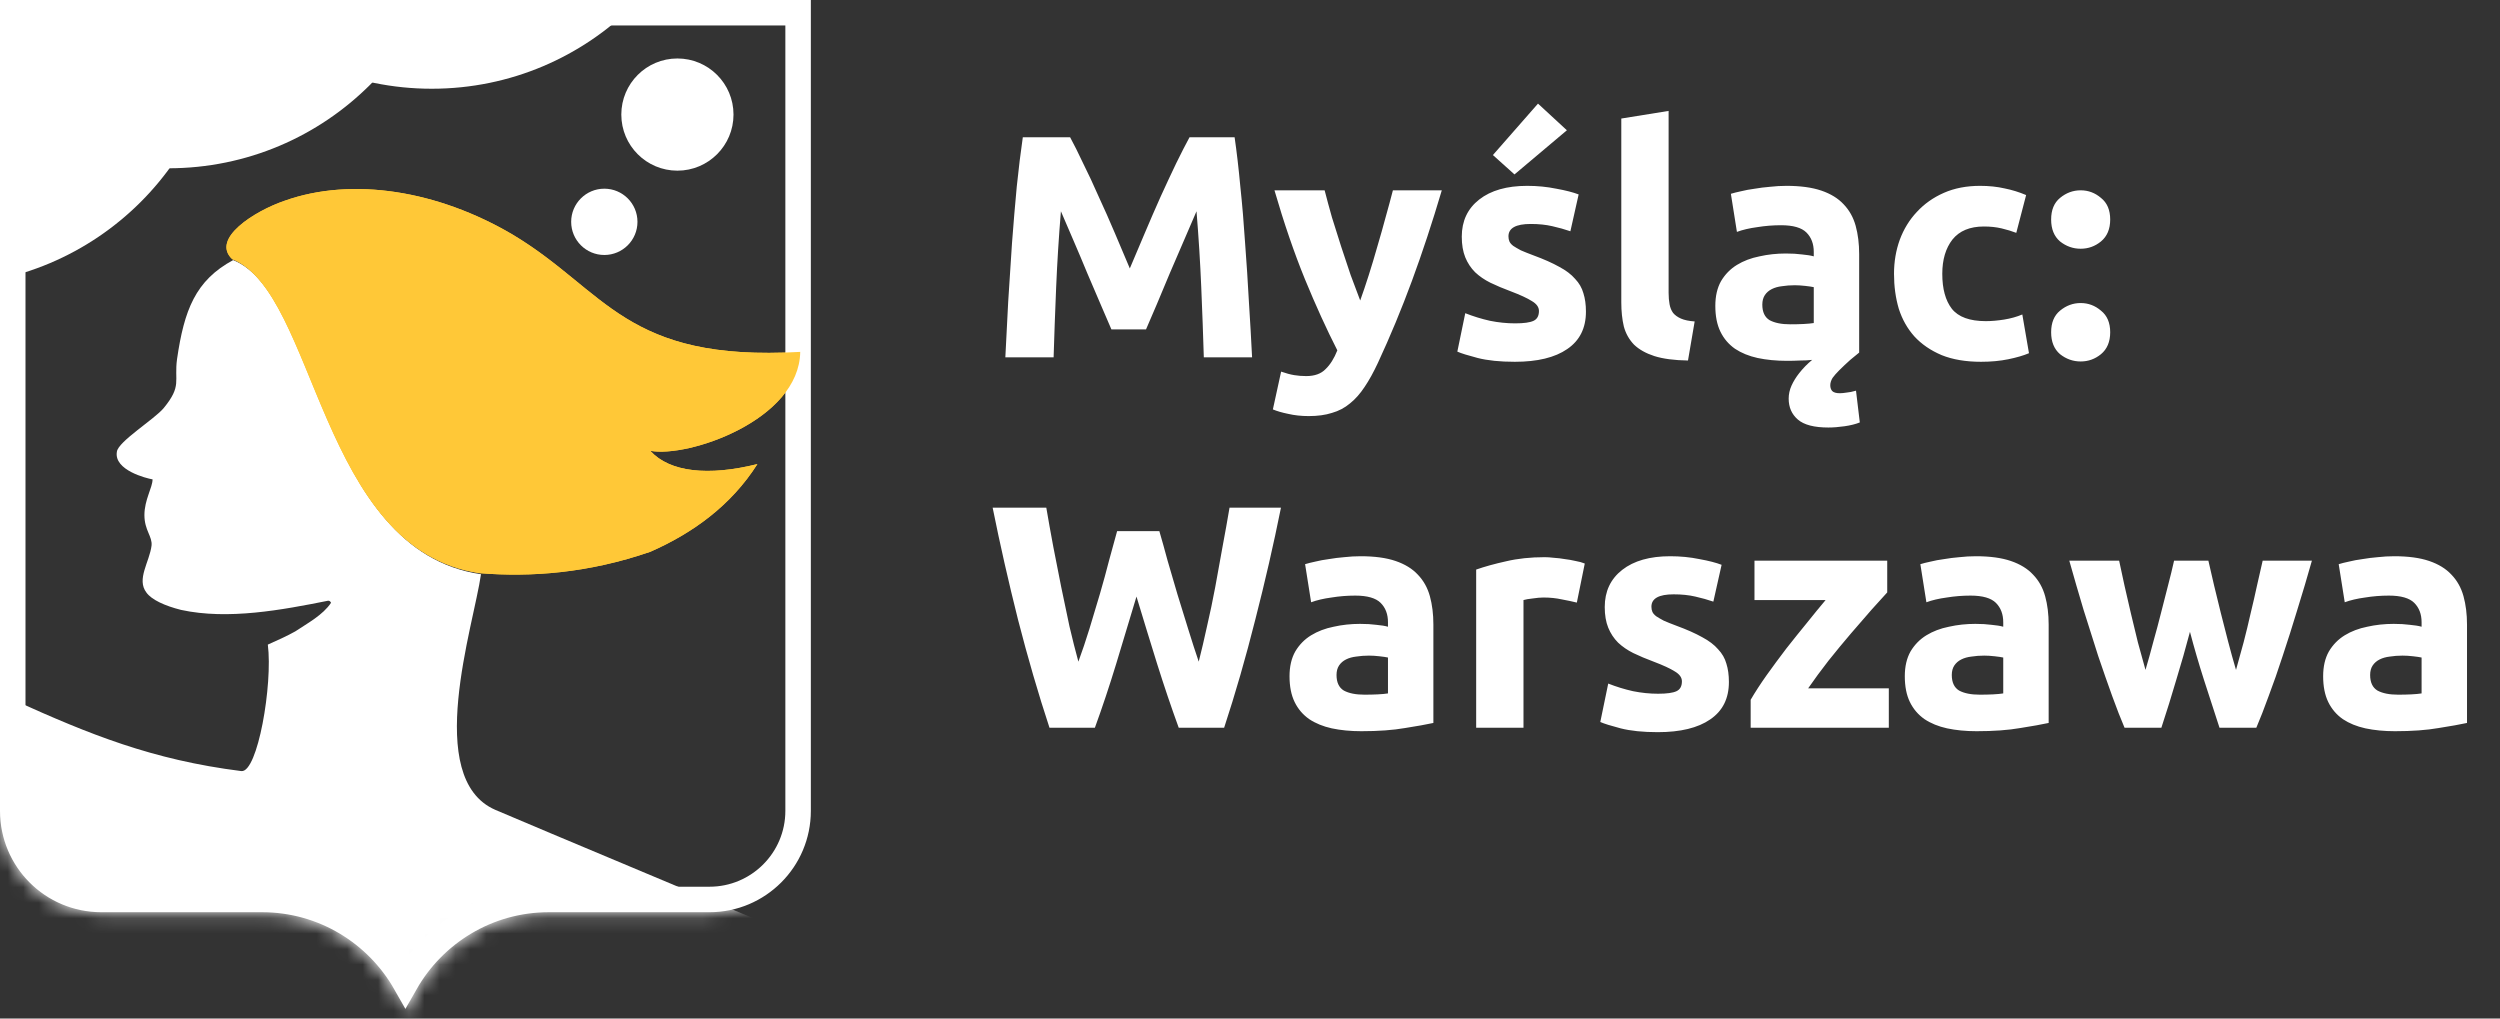
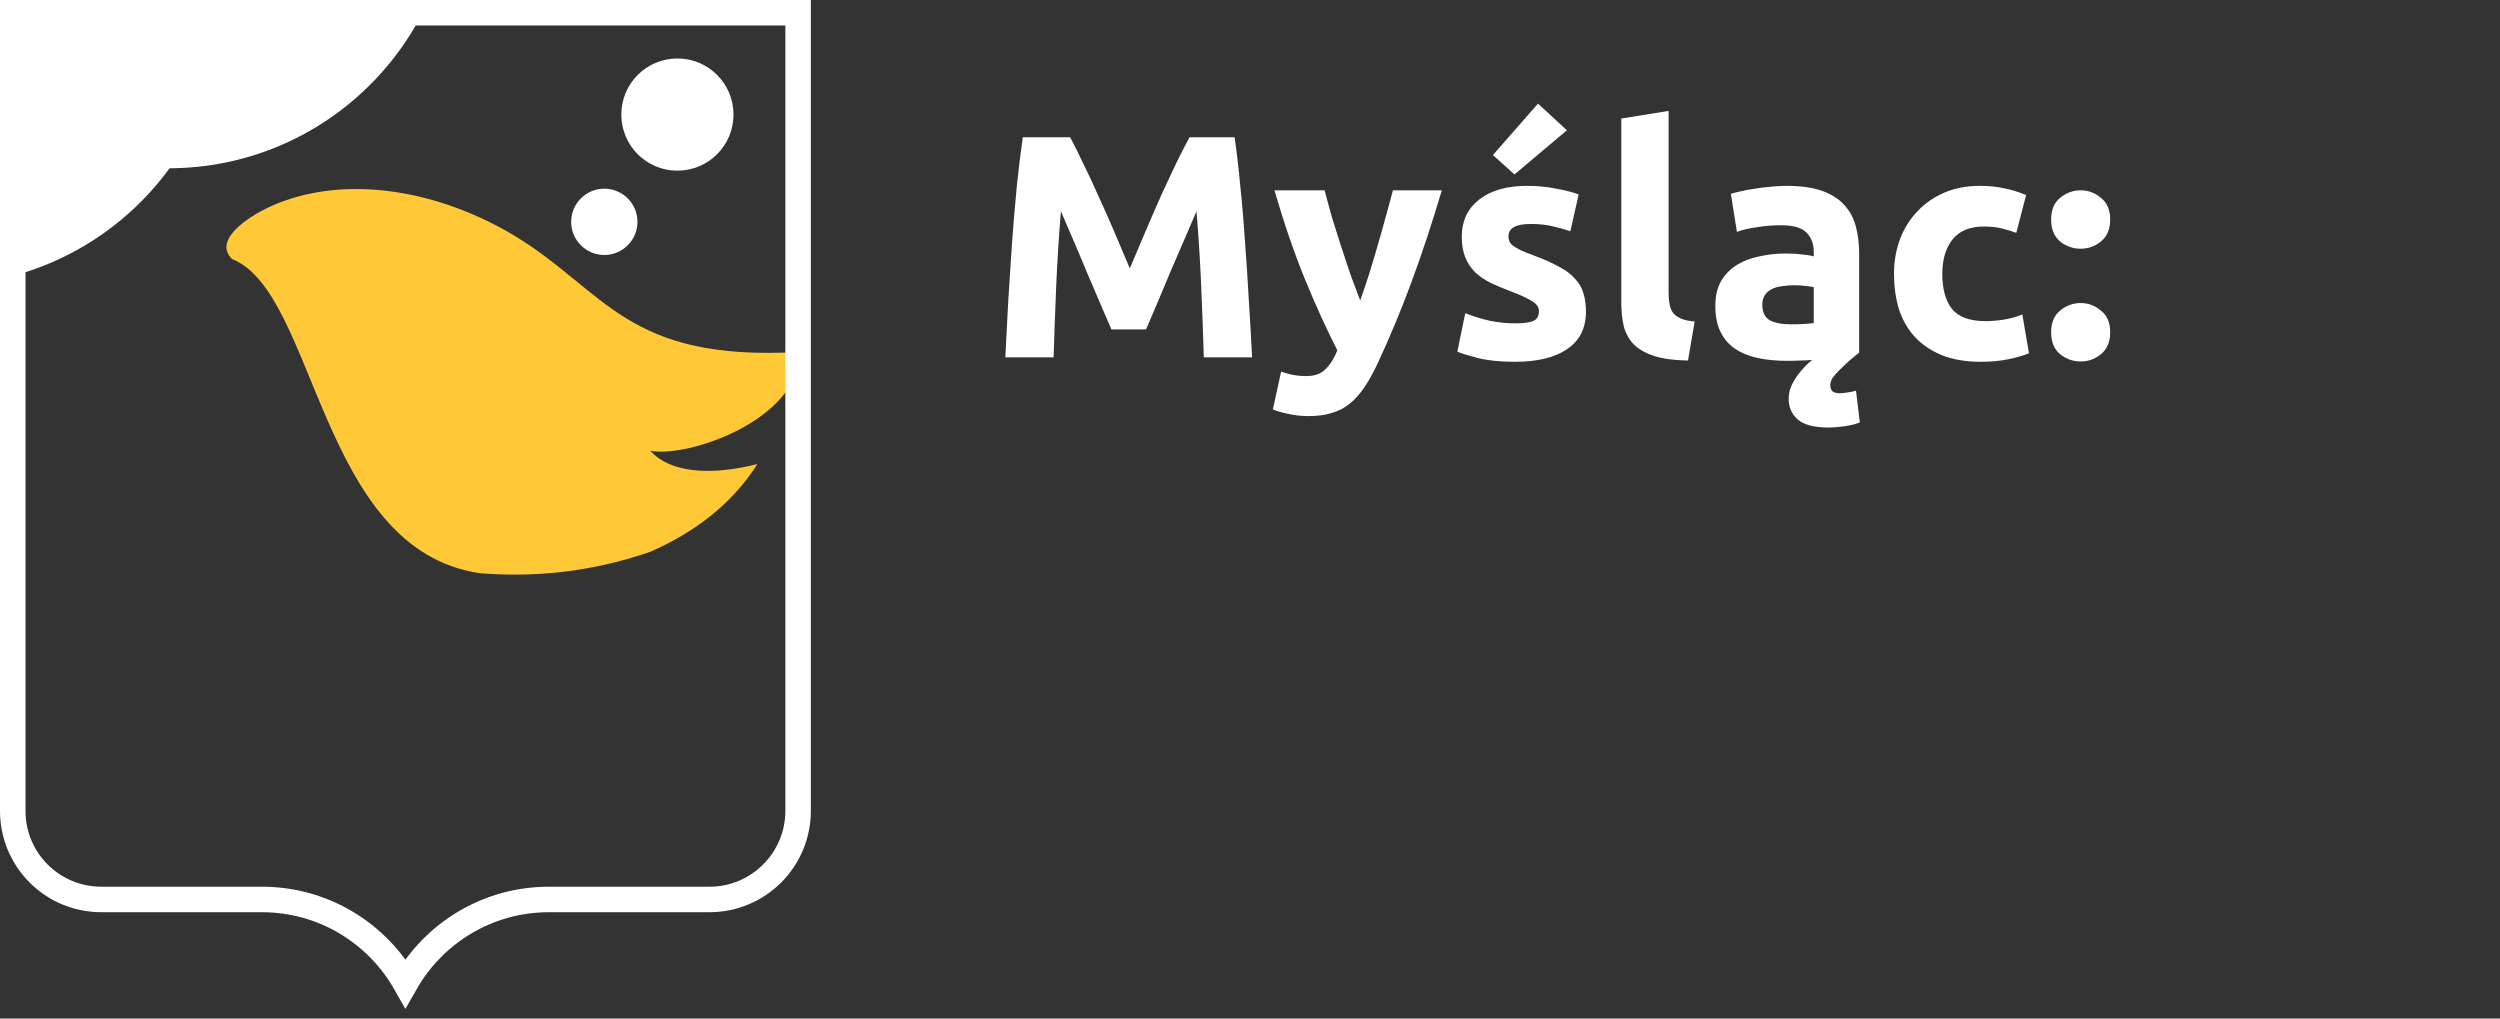
<svg xmlns="http://www.w3.org/2000/svg" width="162" height="66" viewBox="0 0 162 66" fill="none">
  <rect x="0" y="0" width="162" height="66" fill="#333333" stroke="none" />
  <mask id="mask0_16_661" style="mask-type:alpha" maskUnits="userSpaceOnUse" x="0" y="0" width="53" height="66">
    <path d="M26.272 65.679C27.629 61.855 31.278 59.111 35.569 59.111H45.975C49.595 59.111 52.543 56.178 52.543 52.543V0H0V52.543C0 56.178 2.934 59.111 6.568 59.111H16.974C21.265 59.111 24.914 61.855 26.272 65.679Z" fill="#E62314" />
  </mask>
  <g mask="url(#mask0_16_661)">
    <path d="M14.54 -0C14.54 10.22 6.255 18.506 -3.965 18.506C-14.186 18.506 -22.471 10.22 -22.471 -0C-22.471 -10.221 -14.186 -18.506 -3.965 -18.506C6.255 -18.506 14.54 -10.221 14.54 -0Z" fill="white" />
-     <path d="M29.411 -7.601C29.411 2.62 21.126 10.905 10.905 10.905C0.685 10.905 -7.6 2.62 -7.6 -7.601C-7.6 -17.821 0.685 -26.107 10.905 -26.107C21.126 -26.107 29.411 -17.821 29.411 -7.601Z" fill="white" />
-     <path d="M46.485 -12.756C46.485 -2.535 38.2 5.75 27.979 5.75C17.759 5.75 9.473 -2.535 9.473 -12.756C9.473 -22.976 17.759 -31.262 27.979 -31.262C38.2 -31.262 46.485 -22.976 46.485 -12.756Z" fill="white" />
-     <path d="M13.191 82.219L13.587 81.954C15.24 84.267 17.883 85.788 20.924 85.788C25.22 85.788 28.789 82.747 29.714 78.716C29.912 78.716 30.243 78.782 30.243 78.782C32.027 89.621 19.139 95.107 13.191 82.219Z" fill="white" />
-     <path fill-rule="evenodd" clip-rule="evenodd" d="M45.576 71.842C45.708 71.512 45.907 71.181 46.039 70.851C47.889 67.282 50.335 64.109 53.177 61.334C49.409 59.747 34.076 53.336 32.093 52.477C27.401 50.428 30.705 40.514 31.168 37.21C20.725 35.69 20.593 19.035 15.108 16.854C12.662 18.175 11.935 20.092 11.473 23.265C11.274 24.718 11.803 24.983 10.613 26.437C10.018 27.164 7.639 28.618 7.573 29.279C7.375 30.468 9.49 30.997 9.886 31.063C9.886 31.592 9.358 32.385 9.358 33.377C9.358 34.368 9.886 34.764 9.82 35.359C9.688 36.417 8.829 37.54 9.49 38.4C9.82 38.862 10.679 39.259 11.737 39.523C14.777 40.184 18.28 39.523 21.254 38.928C21.32 38.928 21.386 38.928 21.452 39.06C20.924 39.854 19.932 40.382 19.139 40.911C18.544 41.242 17.95 41.506 17.355 41.77C17.685 44.348 16.694 50.098 15.636 49.966C4.07 48.512 -0.688 43.29 -17.939 37.871C-17.079 29.345 -13.246 13.813 -11.99 9.055C-13.048 8.724 -14.105 8.328 -14.964 7.733H-14.898C-13.576 8.063 -11.858 7.799 -11.065 7.733C-9.611 7.535 -6.967 6.94 -6.372 6.411C-6.108 6.213 -5.447 4.56 -4.918 2.644L-0.887 2.578V4.164L-0.094 10.509H4.467V3.635L4.401 -10.575H-0.16L-0.953 -4.494V-2.644L-4.257 -2.71C-4.191 -3.503 -4.191 -4.098 -4.191 -4.296C-5.183 -4.693 -6.372 -3.701 -6.637 -2.842C-6.835 -2.247 -8.355 2.512 -8.355 2.512H-12.387C-12.188 2.379 -12.056 2.181 -11.99 1.917L-11.858 1.454C-11.792 1.52 -11.726 1.586 -11.66 1.586C-11.065 1.785 -10.404 1.454 -10.206 0.859L-9.214 -2.115C-9.016 -2.776 -8.553 -2.776 -8.157 -2.776H-6.703C-6.703 -3.767 -8.421 -5.618 -8.421 -5.618C-9.016 -6.213 -9.941 -6.213 -10.47 -5.618C-10.536 -5.552 -10.602 -5.486 -10.602 -5.353C-10.933 -5.75 -11.263 -6.08 -11.263 -6.08C-11.858 -6.675 -12.783 -6.675 -13.378 -6.08C-13.51 -5.948 -13.643 -5.75 -13.709 -5.618C-13.973 -5.948 -14.37 -6.213 -14.832 -6.213C-15.625 -6.213 -16.286 -5.552 -16.286 -4.759V-4.693C-16.485 -4.825 -16.749 -4.891 -17.013 -4.891C-17.74 -4.825 -18.335 -4.23 -18.269 -3.437L-18.203 -2.908L-25.01 -3.04V3.04L-20.12 2.974C-20.252 3.701 -20.318 4.693 -20.252 5.155C-20.12 5.948 -19.723 6.345 -19.525 6.808C-19.393 12.227 -31.091 36.946 -28.778 42.762C-26.2 49.173 1.691 56.971 -0.556 62.589C-2.539 67.612 -6.174 71.38 -5.513 73.957C-4.918 76.469 -3.53 78.517 -1.614 79.509C-0.622 80.104 0.435 80.5 1.426 80.765C1.559 80.831 1.559 80.699 1.625 80.963C1.625 81.161 1.559 81.095 1.294 81.227C0.303 81.426 -0.688 81.492 -1.68 81.359V96.693H-1.746C-8.289 103.236 -13.643 110.308 -17.608 118.173C-4.786 130.73 14.975 134.696 32.159 126.831C31.829 117.776 29.846 111.564 26.475 103.236C26.475 103.236 40.024 74.882 41.677 73.164C42.866 71.644 44.386 71.578 45.576 71.842ZM13.587 81.954L13.191 82.219C19.139 95.107 32.027 89.621 30.243 78.782C30.243 78.782 29.912 78.716 29.714 78.716C28.789 82.747 25.22 85.788 20.924 85.788C17.883 85.788 15.24 84.267 13.587 81.954Z" fill="white" />
+     <path d="M29.411 -7.601C29.411 2.62 21.126 10.905 10.905 10.905C0.685 10.905 -7.6 2.62 -7.6 -7.601C21.126 -26.107 29.411 -17.821 29.411 -7.601Z" fill="white" />
  </g>
  <circle cx="43.896" cy="7.424" r="3.635" fill="white" />
  <circle cx="39.16" cy="14.375" r="2.148" fill="white" />
  <path d="M42.139 29.213C43.395 30.601 45.907 30.865 49.079 30.072C47.361 32.782 44.849 34.566 42.139 35.756C38.108 37.144 34.407 37.408 31.102 37.144C20.659 35.624 20.527 18.968 15.041 16.788C13.654 15.466 16.495 13.681 18.412 13.02C22.84 11.434 28.392 12.359 33.217 15.201C39.297 18.836 40.487 23.463 51.855 22.802C51.789 27.23 44.585 29.675 42.139 29.213Z" fill="#FFC837" />
  <path d="M51.717 0.826V52.543C51.717 55.72 49.14 58.285 45.976 58.285H35.569C31.581 58.285 28.109 60.472 26.271 63.705C24.434 60.472 20.962 58.285 16.975 58.285H6.568C3.39 58.285 0.826 55.721 0.826 52.543V0.826H51.717Z" stroke="white" stroke-width="1.652" />
-   <path d="M42.139 29.213C43.395 30.601 45.907 30.865 49.079 30.072C47.361 32.782 44.849 34.566 42.139 35.756C38.108 37.144 34.407 37.408 31.102 37.144C20.659 35.624 20.527 18.968 15.041 16.788C13.654 15.466 16.495 13.681 18.412 13.02C22.84 11.434 28.392 12.359 33.217 15.201C39.297 18.836 40.487 23.463 51.855 22.802C51.789 27.23 44.585 29.675 42.139 29.213Z" fill="#FFC837" />
  <path d="M69.344 8.895C69.591 9.348 69.872 9.91 70.187 10.582C70.517 11.241 70.853 11.961 71.196 12.743C71.552 13.511 71.902 14.3 72.245 15.11C72.588 15.919 72.91 16.68 73.212 17.394C73.514 16.68 73.837 15.919 74.18 15.11C74.522 14.3 74.865 13.511 75.208 12.743C75.565 11.961 75.901 11.241 76.217 10.582C76.546 9.91 76.834 9.348 77.081 8.895H80.003C80.14 9.842 80.264 10.905 80.373 12.085C80.497 13.251 80.6 14.472 80.682 15.748C80.778 17.01 80.86 18.279 80.929 19.554C81.011 20.83 81.08 22.031 81.135 23.155H78.007C77.966 21.77 77.911 20.261 77.842 18.628C77.774 16.996 77.671 15.35 77.534 13.69C77.287 14.266 77.012 14.904 76.71 15.604C76.409 16.303 76.107 17.003 75.805 17.702C75.517 18.402 75.236 19.074 74.961 19.719C74.687 20.35 74.454 20.892 74.262 21.345H72.019C71.827 20.892 71.594 20.35 71.319 19.719C71.045 19.074 70.757 18.402 70.455 17.702C70.167 17.003 69.872 16.303 69.57 15.604C69.268 14.904 68.994 14.266 68.747 13.69C68.61 15.35 68.507 16.996 68.438 18.628C68.37 20.261 68.315 21.77 68.274 23.155H65.146C65.201 22.031 65.262 20.83 65.331 19.554C65.413 18.279 65.496 17.01 65.578 15.748C65.674 14.472 65.777 13.251 65.887 12.085C66.01 10.905 66.14 9.842 66.278 8.895H69.344ZM93.429 12.332C92.812 14.417 92.167 16.372 91.495 18.196C90.823 20.021 90.089 21.791 89.293 23.505C89.005 24.123 88.717 24.644 88.429 25.069C88.141 25.508 87.825 25.865 87.482 26.139C87.139 26.427 86.748 26.633 86.309 26.757C85.884 26.894 85.383 26.962 84.807 26.962C84.327 26.962 83.881 26.914 83.47 26.818C83.072 26.736 82.743 26.64 82.482 26.53L83.017 24.081C83.332 24.191 83.614 24.267 83.861 24.308C84.108 24.349 84.368 24.37 84.642 24.37C85.191 24.37 85.61 24.219 85.898 23.917C86.2 23.629 86.453 23.224 86.659 22.703C85.96 21.331 85.26 19.794 84.56 18.093C83.861 16.379 83.202 14.458 82.585 12.332H85.836C85.973 12.867 86.131 13.45 86.309 14.081C86.501 14.698 86.7 15.329 86.906 15.974C87.112 16.605 87.318 17.222 87.523 17.826C87.743 18.43 87.949 18.978 88.141 19.472C88.319 18.978 88.504 18.43 88.696 17.826C88.888 17.222 89.074 16.605 89.252 15.974C89.444 15.329 89.622 14.698 89.787 14.081C89.965 13.45 90.123 12.867 90.26 12.332H93.429ZM98.18 20.954C98.743 20.954 99.14 20.899 99.374 20.789C99.607 20.679 99.724 20.467 99.724 20.151C99.724 19.904 99.573 19.692 99.271 19.513C98.969 19.321 98.509 19.108 97.892 18.875C97.412 18.697 96.973 18.512 96.575 18.32C96.191 18.128 95.862 17.901 95.587 17.641C95.313 17.366 95.1 17.044 94.949 16.674C94.799 16.303 94.723 15.857 94.723 15.336C94.723 14.321 95.1 13.518 95.855 12.928C96.609 12.338 97.645 12.043 98.962 12.043C99.621 12.043 100.252 12.105 100.855 12.229C101.459 12.338 101.939 12.462 102.296 12.599L101.761 14.986C101.404 14.863 101.013 14.753 100.588 14.657C100.176 14.561 99.71 14.513 99.189 14.513C98.228 14.513 97.748 14.78 97.748 15.315C97.748 15.439 97.769 15.549 97.81 15.645C97.851 15.741 97.933 15.837 98.057 15.933C98.18 16.015 98.345 16.111 98.55 16.221C98.77 16.317 99.044 16.427 99.374 16.55C100.046 16.797 100.601 17.044 101.04 17.291C101.479 17.524 101.822 17.785 102.069 18.073C102.33 18.347 102.508 18.656 102.604 18.999C102.714 19.342 102.769 19.74 102.769 20.192C102.769 21.262 102.364 22.072 101.555 22.62C100.759 23.169 99.627 23.444 98.16 23.444C97.199 23.444 96.397 23.361 95.752 23.197C95.121 23.032 94.682 22.895 94.435 22.785L94.949 20.295C95.471 20.501 96.006 20.666 96.555 20.789C97.103 20.899 97.645 20.954 98.18 20.954ZM101.534 8.442L98.139 11.303L96.74 10.047L99.662 6.714L101.534 8.442ZM109.382 23.361C108.49 23.348 107.763 23.252 107.2 23.073C106.652 22.895 106.213 22.648 105.883 22.332C105.568 22.003 105.348 21.612 105.225 21.16C105.115 20.693 105.06 20.172 105.06 19.596V7.681L108.126 7.187V18.978C108.126 19.253 108.147 19.5 108.188 19.719C108.229 19.939 108.305 20.124 108.415 20.275C108.538 20.425 108.71 20.549 108.929 20.645C109.148 20.741 109.443 20.803 109.814 20.83L109.382 23.361ZM116.009 21.015C116.311 21.015 116.599 21.009 116.873 20.995C117.148 20.981 117.367 20.96 117.532 20.933V18.608C117.408 18.58 117.223 18.553 116.976 18.526C116.729 18.498 116.503 18.484 116.297 18.484C116.009 18.484 115.735 18.505 115.474 18.546C115.227 18.573 115.007 18.635 114.815 18.731C114.623 18.827 114.472 18.958 114.363 19.122C114.253 19.287 114.198 19.493 114.198 19.74C114.198 20.22 114.356 20.556 114.671 20.748C115.001 20.926 115.446 21.015 116.009 21.015ZM115.762 12.043C116.667 12.043 117.422 12.146 118.026 12.352C118.629 12.558 119.109 12.853 119.466 13.237C119.836 13.621 120.097 14.088 120.248 14.636C120.399 15.185 120.474 15.796 120.474 16.468V22.847C120.337 22.957 120.145 23.114 119.898 23.32C119.651 23.54 119.411 23.766 119.178 23.999C119 24.177 118.856 24.342 118.746 24.493C118.65 24.658 118.602 24.816 118.602 24.966C118.602 25.117 118.643 25.241 118.725 25.337C118.821 25.433 118.986 25.481 119.219 25.481C119.343 25.481 119.487 25.467 119.651 25.44C119.83 25.426 120.035 25.385 120.269 25.316L120.515 27.374C120.241 27.484 119.912 27.566 119.528 27.621C119.144 27.676 118.794 27.703 118.478 27.703C117.559 27.703 116.901 27.532 116.503 27.189C116.105 26.846 115.906 26.393 115.906 25.831C115.906 25.543 115.968 25.261 116.091 24.987C116.215 24.713 116.379 24.445 116.585 24.184C116.832 23.869 117.113 23.581 117.429 23.32C117.196 23.348 116.935 23.361 116.647 23.361C116.359 23.375 116.077 23.382 115.803 23.382C115.103 23.382 114.466 23.32 113.889 23.197C113.327 23.073 112.84 22.874 112.428 22.6C112.017 22.312 111.701 21.941 111.482 21.489C111.262 21.036 111.153 20.48 111.153 19.822C111.153 19.191 111.276 18.656 111.523 18.217C111.784 17.778 112.127 17.428 112.552 17.167C112.977 16.907 113.464 16.721 114.013 16.612C114.562 16.488 115.131 16.427 115.721 16.427C116.119 16.427 116.468 16.447 116.77 16.488C117.086 16.516 117.34 16.557 117.532 16.612V16.324C117.532 15.802 117.374 15.384 117.058 15.068C116.743 14.753 116.194 14.595 115.412 14.595C114.891 14.595 114.376 14.636 113.869 14.719C113.361 14.787 112.922 14.89 112.552 15.027L112.161 12.558C112.339 12.503 112.559 12.448 112.819 12.393C113.094 12.325 113.389 12.27 113.704 12.229C114.02 12.174 114.349 12.133 114.692 12.105C115.049 12.064 115.405 12.043 115.762 12.043ZM122.732 17.744C122.732 16.962 122.856 16.228 123.103 15.542C123.363 14.842 123.734 14.239 124.214 13.731C124.694 13.21 125.277 12.798 125.963 12.496C126.649 12.194 127.431 12.043 128.309 12.043C128.885 12.043 129.413 12.098 129.893 12.208C130.374 12.304 130.84 12.448 131.293 12.64L130.655 15.089C130.367 14.979 130.051 14.883 129.708 14.801C129.365 14.719 128.981 14.677 128.556 14.677C127.65 14.677 126.971 14.959 126.519 15.521C126.08 16.084 125.86 16.824 125.86 17.744C125.86 18.718 126.066 19.472 126.478 20.007C126.903 20.542 127.637 20.81 128.679 20.81C129.05 20.81 129.448 20.775 129.873 20.707C130.298 20.638 130.689 20.528 131.046 20.378L131.478 22.888C131.121 23.039 130.675 23.169 130.14 23.279C129.605 23.389 129.015 23.444 128.371 23.444C127.383 23.444 126.532 23.3 125.819 23.012C125.106 22.71 124.516 22.305 124.049 21.797C123.597 21.29 123.261 20.693 123.041 20.007C122.835 19.308 122.732 18.553 122.732 17.744ZM136.741 14.225C136.741 14.842 136.542 15.315 136.144 15.645C135.76 15.96 135.321 16.118 134.827 16.118C134.333 16.118 133.888 15.96 133.49 15.645C133.106 15.315 132.914 14.842 132.914 14.225C132.914 13.607 133.106 13.141 133.49 12.825C133.888 12.496 134.333 12.332 134.827 12.332C135.321 12.332 135.76 12.496 136.144 12.825C136.542 13.141 136.741 13.607 136.741 14.225ZM136.741 21.53C136.741 22.147 136.542 22.62 136.144 22.95C135.76 23.265 135.321 23.423 134.827 23.423C134.333 23.423 133.888 23.265 133.49 22.95C133.106 22.62 132.914 22.147 132.914 21.53C132.914 20.913 133.106 20.446 133.49 20.131C133.888 19.801 134.333 19.637 134.827 19.637C135.321 19.637 135.76 19.801 136.144 20.131C136.542 20.446 136.741 20.913 136.741 21.53Z" fill="white" />
-   <path d="M75.126 34.418C75.291 34.98 75.469 35.618 75.661 36.332C75.867 37.031 76.079 37.758 76.299 38.513C76.532 39.267 76.765 40.022 76.999 40.776C77.232 41.531 77.458 42.231 77.678 42.875C77.856 42.176 78.034 41.414 78.213 40.591C78.405 39.768 78.583 38.917 78.748 38.039C78.912 37.161 79.07 36.29 79.221 35.426C79.386 34.548 79.537 33.705 79.674 32.895H83.007C82.527 35.282 81.972 37.703 81.341 40.159C80.723 42.615 80.051 44.947 79.324 47.156H76.381C75.901 45.839 75.435 44.46 74.982 43.019C74.529 41.565 74.083 40.111 73.644 38.657C73.206 40.111 72.766 41.565 72.328 43.019C71.888 44.46 71.429 45.839 70.949 47.156H68.006C67.279 44.947 66.6 42.615 65.969 40.159C65.352 37.703 64.803 35.282 64.323 32.895H67.8C67.938 33.705 68.088 34.548 68.253 35.426C68.418 36.29 68.589 37.161 68.767 38.039C68.946 38.917 69.124 39.768 69.302 40.591C69.495 41.414 69.687 42.176 69.879 42.875C70.126 42.203 70.366 41.49 70.599 40.735C70.832 39.981 71.058 39.226 71.278 38.472C71.498 37.717 71.696 36.99 71.875 36.29C72.067 35.591 72.238 34.967 72.389 34.418H75.126ZM88.418 45.015C88.719 45.015 89.008 45.009 89.282 44.995C89.556 44.981 89.776 44.961 89.941 44.933V42.608C89.817 42.58 89.632 42.553 89.385 42.526C89.138 42.498 88.912 42.484 88.706 42.484C88.418 42.484 88.143 42.505 87.883 42.546C87.636 42.574 87.416 42.635 87.224 42.731C87.032 42.827 86.881 42.958 86.772 43.122C86.662 43.287 86.607 43.493 86.607 43.74C86.607 44.22 86.765 44.556 87.08 44.748C87.409 44.926 87.855 45.015 88.418 45.015ZM88.171 36.044C89.076 36.044 89.831 36.146 90.434 36.352C91.038 36.558 91.518 36.853 91.875 37.237C92.245 37.621 92.506 38.088 92.657 38.636C92.808 39.185 92.883 39.795 92.883 40.468V46.847C92.444 46.943 91.834 47.053 91.052 47.176C90.27 47.313 89.323 47.382 88.212 47.382C87.512 47.382 86.874 47.32 86.298 47.197C85.736 47.073 85.249 46.874 84.837 46.6C84.426 46.312 84.11 45.941 83.891 45.489C83.671 45.036 83.561 44.48 83.561 43.822C83.561 43.191 83.685 42.656 83.932 42.217C84.192 41.778 84.535 41.428 84.961 41.167C85.386 40.907 85.873 40.721 86.422 40.612C86.97 40.488 87.54 40.427 88.13 40.427C88.528 40.427 88.877 40.447 89.179 40.488C89.495 40.516 89.748 40.557 89.941 40.612V40.324C89.941 39.802 89.783 39.384 89.467 39.068C89.152 38.753 88.603 38.595 87.821 38.595C87.3 38.595 86.785 38.636 86.278 38.719C85.77 38.787 85.331 38.89 84.961 39.027L84.57 36.558C84.748 36.503 84.968 36.448 85.228 36.393C85.502 36.325 85.797 36.27 86.113 36.229C86.428 36.174 86.758 36.133 87.101 36.105C87.457 36.064 87.814 36.044 88.171 36.044ZM102.179 39.048C101.904 38.979 101.582 38.911 101.212 38.842C100.841 38.76 100.443 38.719 100.018 38.719C99.826 38.719 99.593 38.739 99.319 38.78C99.058 38.808 98.859 38.842 98.722 38.883V47.156H95.656V36.908C96.204 36.716 96.849 36.537 97.59 36.373C98.344 36.194 99.181 36.105 100.1 36.105C100.265 36.105 100.464 36.119 100.697 36.146C100.93 36.16 101.164 36.188 101.397 36.229C101.63 36.256 101.863 36.297 102.097 36.352C102.33 36.393 102.529 36.448 102.693 36.517L102.179 39.048ZM107.444 44.954C108.007 44.954 108.404 44.899 108.638 44.789C108.871 44.679 108.988 44.467 108.988 44.151C108.988 43.904 108.837 43.692 108.535 43.513C108.233 43.321 107.773 43.108 107.156 42.875C106.676 42.697 106.237 42.512 105.839 42.32C105.455 42.128 105.126 41.901 104.851 41.641C104.577 41.366 104.364 41.044 104.213 40.673C104.063 40.303 103.987 39.857 103.987 39.336C103.987 38.321 104.364 37.518 105.119 36.928C105.873 36.338 106.909 36.044 108.226 36.044C108.885 36.044 109.516 36.105 110.119 36.229C110.723 36.338 111.203 36.462 111.56 36.599L111.025 38.986C110.668 38.863 110.277 38.753 109.852 38.657C109.44 38.561 108.974 38.513 108.452 38.513C107.492 38.513 107.012 38.78 107.012 39.315C107.012 39.439 107.033 39.549 107.074 39.645C107.115 39.741 107.197 39.837 107.321 39.933C107.444 40.015 107.609 40.111 107.815 40.221C108.034 40.317 108.308 40.427 108.638 40.55C109.31 40.797 109.866 41.044 110.305 41.291C110.743 41.524 111.086 41.785 111.333 42.073C111.594 42.347 111.772 42.656 111.868 42.999C111.978 43.342 112.033 43.74 112.033 44.192C112.033 45.262 111.628 46.072 110.819 46.62C110.023 47.169 108.891 47.444 107.424 47.444C106.463 47.444 105.661 47.361 105.016 47.197C104.385 47.032 103.946 46.895 103.699 46.785L104.213 44.295C104.735 44.501 105.27 44.666 105.819 44.789C106.367 44.899 106.909 44.954 107.444 44.954ZM122.292 38.389C122.045 38.664 121.709 39.034 121.284 39.501C120.872 39.967 120.426 40.481 119.946 41.044C119.466 41.606 118.979 42.196 118.485 42.814C118.005 43.431 117.566 44.028 117.168 44.604H122.395V47.156H113.443V45.345C113.732 44.851 114.074 44.323 114.472 43.76C114.884 43.184 115.309 42.608 115.748 42.032C116.201 41.456 116.647 40.9 117.086 40.365C117.525 39.816 117.929 39.322 118.3 38.883H113.69V36.332H122.292V38.389ZM128.287 45.015C128.589 45.015 128.877 45.009 129.152 44.995C129.426 44.981 129.645 44.961 129.81 44.933V42.608C129.687 42.58 129.501 42.553 129.254 42.526C129.007 42.498 128.781 42.484 128.575 42.484C128.287 42.484 128.013 42.505 127.752 42.546C127.505 42.574 127.286 42.635 127.094 42.731C126.902 42.827 126.751 42.958 126.641 43.122C126.531 43.287 126.476 43.493 126.476 43.74C126.476 44.22 126.634 44.556 126.95 44.748C127.279 44.926 127.725 45.015 128.287 45.015ZM128.04 36.044C128.946 36.044 129.7 36.146 130.304 36.352C130.908 36.558 131.388 36.853 131.744 37.237C132.115 37.621 132.375 38.088 132.526 38.636C132.677 39.185 132.753 39.795 132.753 40.468V46.847C132.314 46.943 131.703 47.053 130.921 47.176C130.139 47.313 129.193 47.382 128.081 47.382C127.382 47.382 126.744 47.32 126.168 47.197C125.605 47.073 125.118 46.874 124.707 46.6C124.295 46.312 123.98 45.941 123.76 45.489C123.541 45.036 123.431 44.48 123.431 43.822C123.431 43.191 123.554 42.656 123.801 42.217C124.062 41.778 124.405 41.428 124.83 41.167C125.255 40.907 125.742 40.721 126.291 40.612C126.84 40.488 127.409 40.427 127.999 40.427C128.397 40.427 128.747 40.447 129.049 40.488C129.364 40.516 129.618 40.557 129.81 40.612V40.324C129.81 39.802 129.652 39.384 129.337 39.068C129.021 38.753 128.472 38.595 127.691 38.595C127.169 38.595 126.655 38.636 126.147 38.719C125.64 38.787 125.201 38.89 124.83 39.027L124.439 36.558C124.618 36.503 124.837 36.448 125.098 36.393C125.372 36.325 125.667 36.27 125.983 36.229C126.298 36.174 126.627 36.133 126.97 36.105C127.327 36.064 127.684 36.044 128.04 36.044ZM141.909 40.941C141.635 41.984 141.34 43.019 141.024 44.048C140.723 45.077 140.4 46.113 140.057 47.156H137.67C137.423 46.579 137.156 45.893 136.868 45.098C136.58 44.302 136.278 43.438 135.962 42.505C135.66 41.558 135.345 40.564 135.016 39.521C134.7 38.465 134.391 37.402 134.09 36.332H137.32C137.43 36.825 137.547 37.367 137.67 37.957C137.807 38.533 137.944 39.13 138.082 39.748C138.233 40.365 138.383 40.989 138.534 41.62C138.699 42.237 138.864 42.834 139.028 43.41C139.207 42.807 139.378 42.189 139.543 41.558C139.721 40.927 139.886 40.31 140.037 39.706C140.201 39.089 140.352 38.499 140.489 37.937C140.64 37.361 140.771 36.825 140.88 36.332H143.103C143.212 36.825 143.336 37.361 143.473 37.937C143.61 38.499 143.754 39.089 143.905 39.706C144.056 40.31 144.214 40.927 144.379 41.558C144.543 42.189 144.715 42.807 144.893 43.41C145.058 42.834 145.222 42.237 145.387 41.62C145.551 40.989 145.702 40.365 145.84 39.748C145.99 39.13 146.128 38.533 146.251 37.957C146.388 37.367 146.512 36.825 146.621 36.332H149.811C149.509 37.402 149.194 38.465 148.864 39.521C148.549 40.564 148.233 41.558 147.918 42.505C147.616 43.438 147.314 44.302 147.012 45.098C146.724 45.893 146.457 46.579 146.21 47.156H143.823C143.48 46.113 143.144 45.077 142.815 44.048C142.485 43.019 142.184 41.984 141.909 40.941ZM155.396 45.015C155.698 45.015 155.986 45.009 156.26 44.995C156.535 44.981 156.754 44.961 156.919 44.933V42.608C156.795 42.58 156.61 42.553 156.363 42.526C156.116 42.498 155.89 42.484 155.684 42.484C155.396 42.484 155.122 42.505 154.861 42.546C154.614 42.574 154.395 42.635 154.203 42.731C154.011 42.827 153.86 42.958 153.75 43.122C153.64 43.287 153.585 43.493 153.585 43.74C153.585 44.22 153.743 44.556 154.059 44.748C154.388 44.926 154.834 45.015 155.396 45.015ZM155.149 36.044C156.055 36.044 156.809 36.146 157.413 36.352C158.016 36.558 158.497 36.853 158.853 37.237C159.224 37.621 159.484 38.088 159.635 38.636C159.786 39.185 159.862 39.795 159.862 40.468V46.847C159.423 46.943 158.812 47.053 158.03 47.176C157.248 47.313 156.302 47.382 155.19 47.382C154.491 47.382 153.853 47.32 153.277 47.197C152.714 47.073 152.227 46.874 151.816 46.6C151.404 46.312 151.089 45.941 150.869 45.489C150.65 45.036 150.54 44.48 150.54 43.822C150.54 43.191 150.663 42.656 150.91 42.217C151.171 41.778 151.514 41.428 151.939 41.167C152.364 40.907 152.851 40.721 153.4 40.612C153.949 40.488 154.518 40.427 155.108 40.427C155.506 40.427 155.856 40.447 156.158 40.488C156.473 40.516 156.727 40.557 156.919 40.612V40.324C156.919 39.802 156.761 39.384 156.446 39.068C156.13 38.753 155.581 38.595 154.799 38.595C154.278 38.595 153.764 38.636 153.256 38.719C152.748 38.787 152.309 38.89 151.939 39.027L151.548 36.558C151.726 36.503 151.946 36.448 152.207 36.393C152.481 36.325 152.776 36.27 153.091 36.229C153.407 36.174 153.736 36.133 154.079 36.105C154.436 36.064 154.793 36.044 155.149 36.044Z" fill="white" />
</svg>